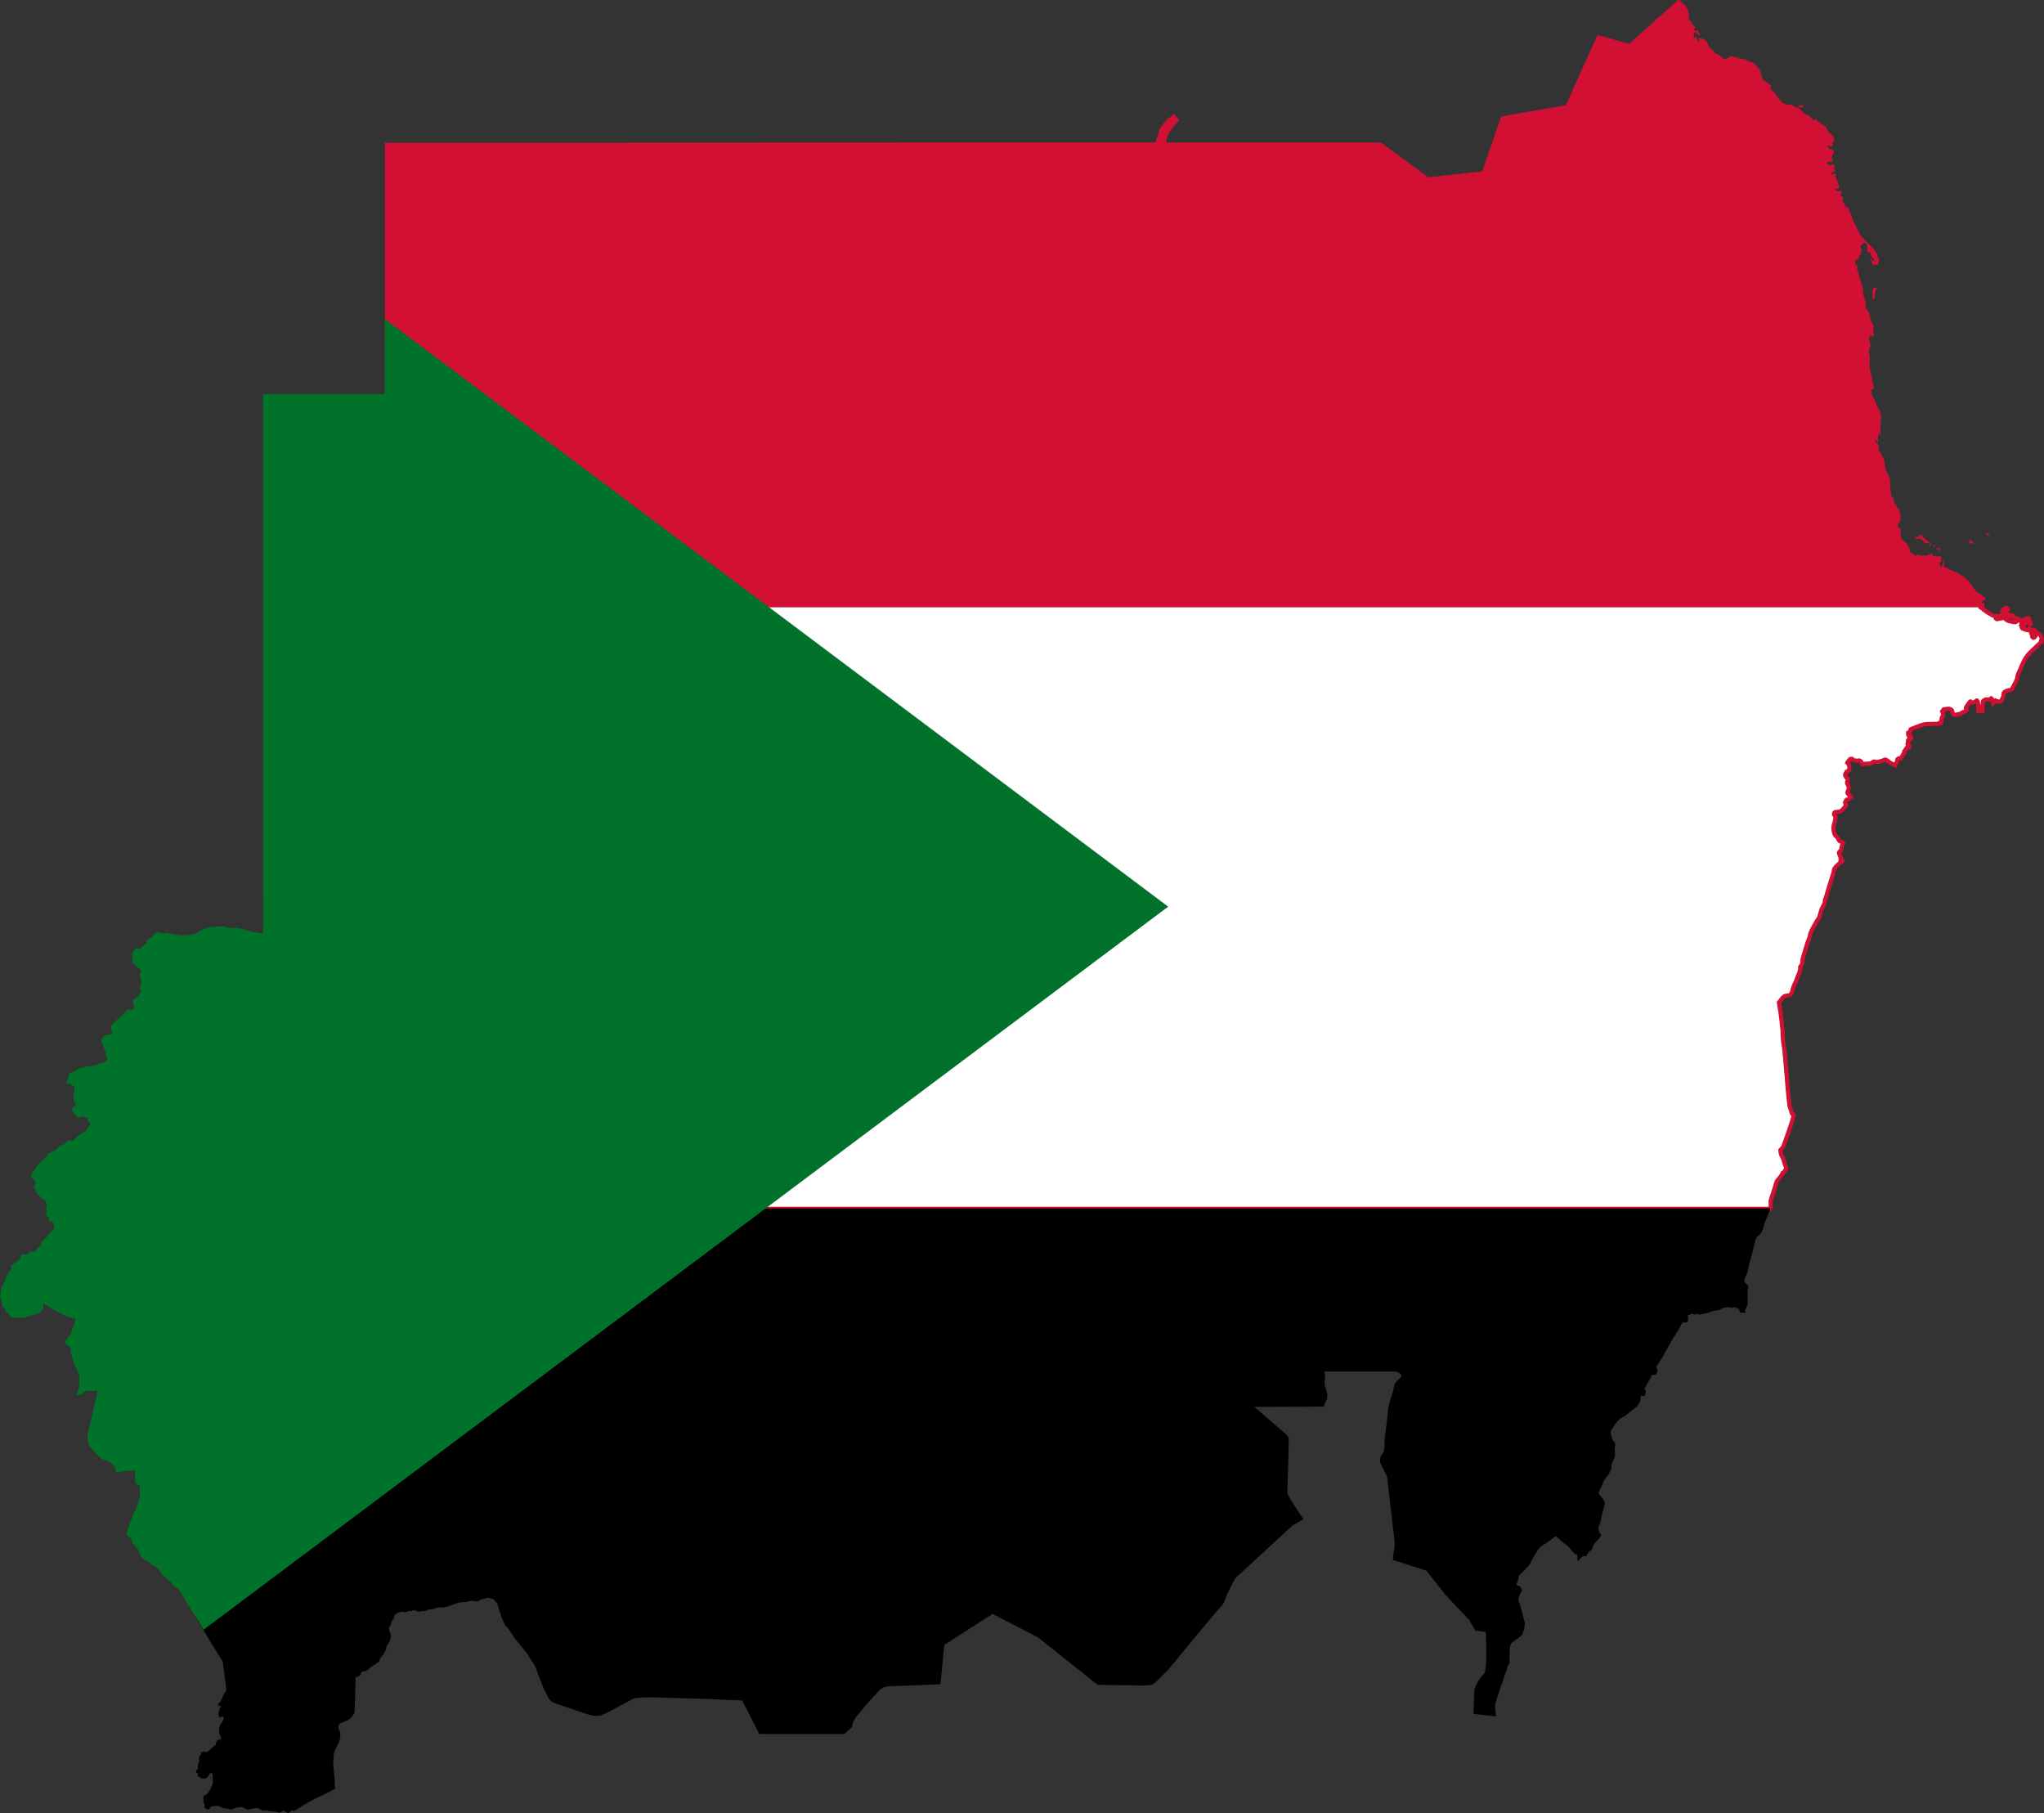
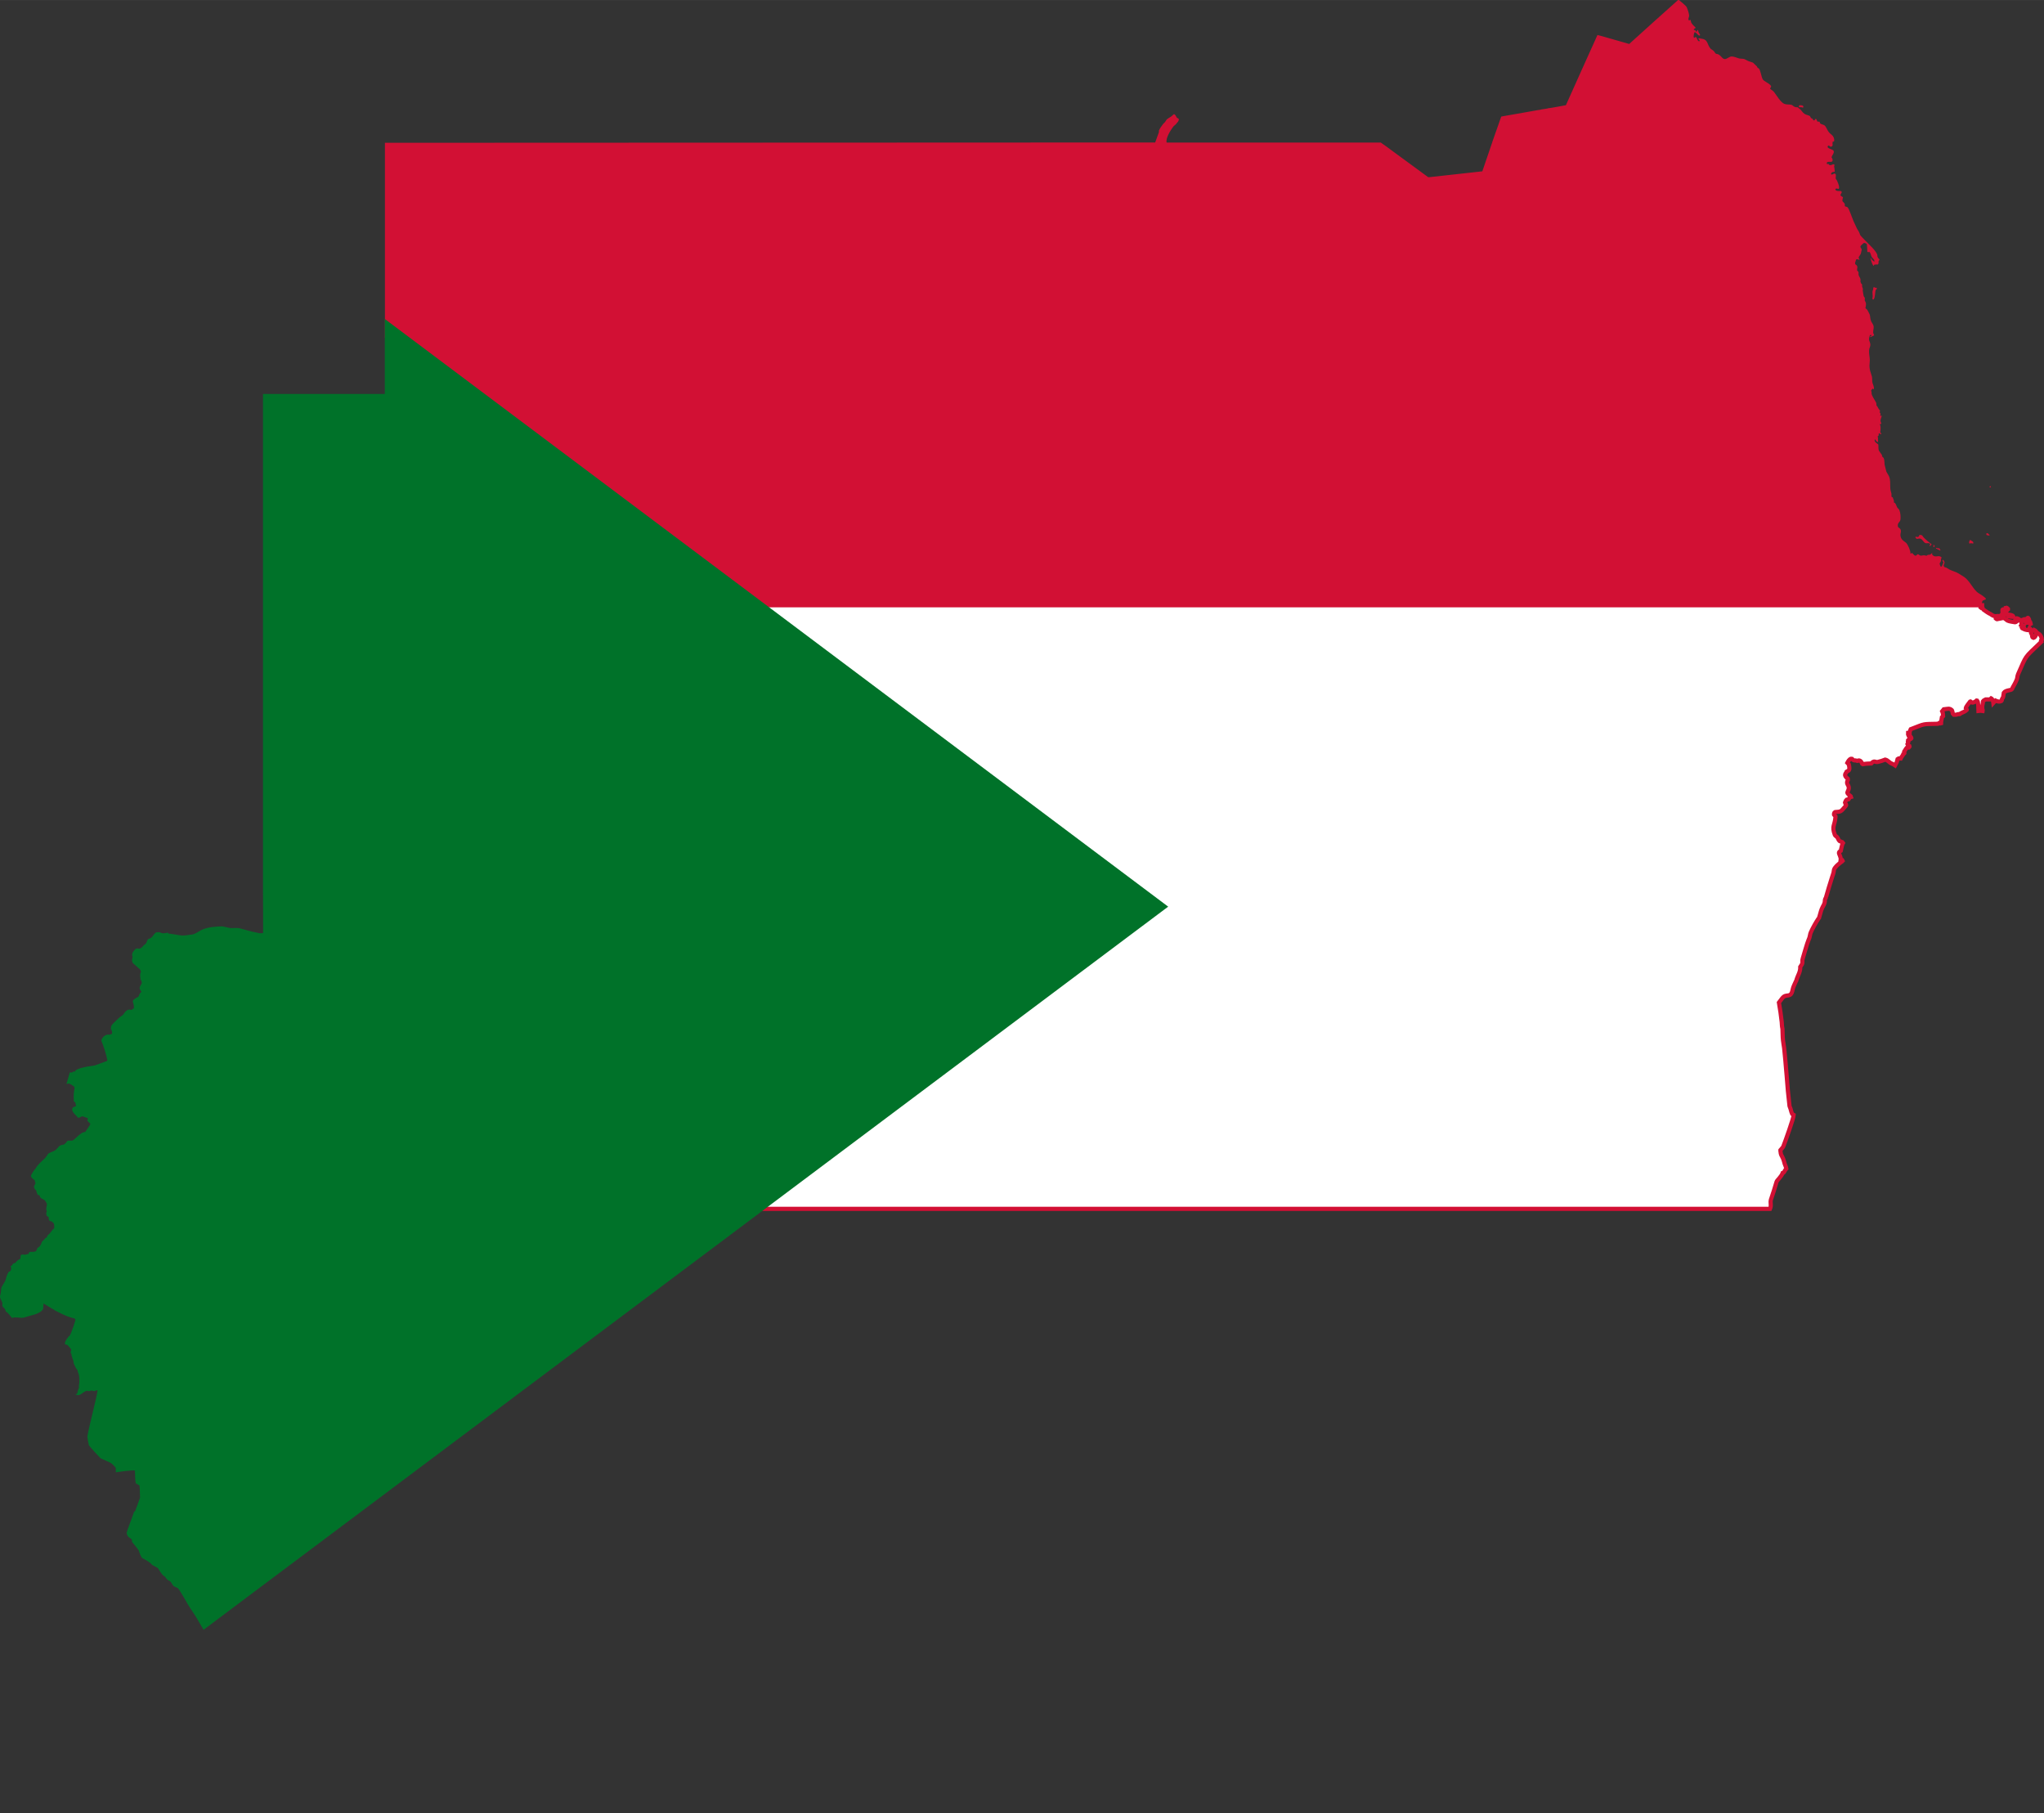
<svg xmlns="http://www.w3.org/2000/svg" xmlns:ns1="http://www.inkscape.org/namespaces/inkscape" xmlns:ns2="http://sodipodi.sourceforge.net/DTD/sodipodi-0.dtd" width="981.6" height="870.621" viewBox="0 0 19.632 17.412" id="svg2" version="1.1" ns1:version="0.91 r13725" ns2:docname="Flag-map_of_Sudan.svg">
  <rect x="0" y="0" width="19.632" height="17.412" fill="#333333" stroke="none" />
  <defs id="defs14" />
  <path style="fill:#ffffff;stroke:#d21034;stroke-width:0.04;stroke-miterlimit:4;stroke-dasharray:none;stroke-opacity:1" clip-path="none" d="m 6.386,5.804 0,5.804 10.614,0 c 0.004,-0.01 0.007,-0.018 0.007,-0.022 0.003,-0.017 -0.004,-0.048 0.001,-0.063 0.021,-0.059 0.038,-0.118 0.056,-0.177 0.004,-0.012 0.047,-0.049 0.058,-0.083 l 0.009,-0.003 c 0.012,-0.014 0.011,-0.022 0.026,-0.038 -0.003,-0.019 -0.011,-0.031 -0.016,-0.047 -0.004,-0.015 -0.008,-0.032 -0.014,-0.047 -0.019,-0.045 -0.021,-0.026 -0.027,-0.079 0,-0.001 0.001,-0.005 0.001,-0.006 0.006,-0.007 0.024,-0.026 0.027,-0.034 0.019,-0.048 0.099,-0.272 0.1,-0.303 l -0.015,-0.009 c -0.01,-0.021 -0.012,-0.045 -0.022,-0.067 -0.001,-0.003 -0.003,-0.005 -0.003,-0.006 -0.012,-0.099 -0.021,-0.199 -0.028,-0.298 l -0.004,-0.045 c -0.006,-0.073 -0.012,-0.145 -0.02,-0.217 -0.003,-0.026 -0.009,-0.051 -0.011,-0.075 -0.004,-0.036 -0.003,-0.073 -0.005,-0.11 l -0.001,-0.005 c -0.005,-0.02 -0.004,-0.039 -0.006,-0.059 -0.007,-0.064 -0.016,-0.125 -0.027,-0.188 l 0.032,-0.042 c 0.04,-0.052 0.083,0.009 0.1,-0.084 0.004,-0.024 0.022,-0.056 0.031,-0.078 l 0.003,-0.005 c 0.014,-0.053 0.041,-0.082 0.039,-0.134 0.006,-0.01 0.016,-0.022 0.019,-0.032 0.003,-0.009 -1.6e-4,-0.022 0.001,-0.031 0.001,-0.01 0.006,-0.025 0.009,-0.035 0.011,-0.041 0.025,-0.082 0.037,-0.123 0.006,-0.021 0.015,-0.039 0.022,-0.059 0.005,-0.015 0.006,-0.034 0.012,-0.048 0.02,-0.046 0.048,-0.095 0.075,-0.136 0.001,-0.002 0.004,-0.004 0.005,-0.005 0.009,-0.027 0.015,-0.058 0.025,-0.084 0.011,-0.03 0.033,-0.052 0.031,-0.085 -0.001,-0.01 0.012,-0.025 0.011,-0.033 0,-0.001 0.002,-0.002 0.002,-0.003 0.016,-0.057 0.033,-0.114 0.051,-0.17 l 0.019,-0.059 c 0.003,-0.01 0.002,-0.02 0.005,-0.03 0.007,-0.026 0.057,-0.066 0.077,-0.079 0.001,-0.001 0.004,-0.005 0.005,-0.006 l -0.003,-0.006 -0.015,-0.001 c 0.005,-0.033 -0.02,-0.057 -0.016,-0.074 0.001,-0.006 0.012,-0.012 0.017,-0.015 0.003,-0.012 0.014,-0.068 0.02,-0.076 l -0.005,-0.007 -0.027,-0.011 c -0.01,-0.009 -0.012,-0.021 -0.019,-0.032 -0.006,-0.012 -0.021,-0.014 -0.027,-0.03 -0.03,-0.083 -10e-5,-0.085 0.007,-0.166 0.001,-0.002 0,-0.005 0,-0.008 l -0.014,-0.017 c -0.001,-0.006 0.002,-0.022 0.009,-0.025 0.03,-0.002 0.043,-0.003 0.055,-0.009 0.012,-0.006 0.022,-0.02 0.046,-0.047 0.004,-0.005 0.009,-0.01 0.006,-0.017 -0.003,-0.002 -0.011,-0.013 -0.011,-0.016 0.003,-0.007 0.009,-0.025 0.016,-0.03 l 0.017,-0.003 c 0.004,-0.007 0.015,-0.022 0.024,-0.024 l -0.002,-0.006 c -0.009,-0.007 -0.031,-0.024 -0.032,-0.035 0.004,-0.015 0.014,-0.028 0.014,-0.043 0,-0.037 -0.03,-0.036 -0.009,-0.079 l -0.001,-0.011 c -0.047,-0.038 -0.016,-0.05 -0.011,-0.068 l 0.021,-0.012 c 0.011,-0.014 0.003,-0.044 0,-0.058 l -0.014,-0.015 c 0.007,-0.014 0.02,-0.036 0.035,-0.039 l 0.01,0.001 c 0.014,0.015 0.016,0.015 0.035,0.015 0.012,0 0.014,0.011 0.029,0 0.017,-0.001 0.029,0.016 0.034,0.032 l 0.006,0.004 c 0.027,-0.005 0.053,-0.006 0.081,-0.007 0.03,-0.035 0.036,-0.008 0.065,-0.015 0.025,-0.006 0.046,-0.013 0.069,-0.022 0.027,0.006 0.037,0.028 0.062,0.038 0.012,0.005 0.025,0.011 0.036,0.019 0.003,-0.004 0.023,-0.061 0.023,-0.063 l 0.008,-0.005 0.019,0.001 c 0.007,-0.017 0.02,-0.026 0.026,-0.044 l 0.009,-0.006 0.001,-0.002 -0.002,-0.014 c 0.01,-0.014 0.014,-0.026 0.025,-0.038 l 0.019,-0.002 0.007,-0.009 -0.001,-0.005 -0.011,-0.005 -0.007,-0.014 0.005,-0.009 -0.001,-0.014 0.004,-0.004 -0.002,-0.01 0.005,-0.006 c 0.007,-0.002 0.022,-0.005 0.026,-0.011 0.001,-0.005 -0.003,-0.014 -0.006,-0.017 l -0.021,-0.009 c -0.004,-0.007 -0.007,-0.02 -0.006,-0.027 l 0.016,0 c 0,-0.015 0.005,-0.022 0.011,-0.036 0.074,-0.028 0.1,-0.041 0.129,-0.046 0.027,-0.005 0.056,-0.004 0.132,-0.006 l 0.011,-0.007 c 0.004,0.002 0.014,0.006 0.019,0.004 0,-0.021 0.007,-0.04 0.009,-0.06 l 0.011,-0.01 c 0,-0.015 -0.002,-0.033 -0.009,-0.047 l 0.015,-0.019 c 0.009,-0.001 0.054,-0.008 0.058,-0.005 0.028,0.015 0.022,0.015 0.029,0.046 l 0.01,0.011 c 0.014,0 0.022,0.001 0.034,-0.003 l 0.003,-0.002 c 0.004,-0.001 0.016,-0.001 0.019,-0.001 l 0.007,-0.005 c 0.017,-0.011 0.027,-0.012 0.039,-0.019 0.006,-0.002 0.014,-0.01 0.02,-0.015 0.001,0 0.003,-0.001 0.003,-0.002 l -0.01,-0.017 c 0.003,-0.015 0.032,-0.05 0.041,-0.062 l 0.004,-0.001 0.014,0.01 c 0.012,0.004 0.036,-0.01 0.045,-0.019 l 0.006,0.001 c 0.012,0.014 0.01,0.081 0.011,0.098 0.014,-0.002 0.028,-0.001 0.042,0.001 0.001,-0.004 -0.005,-0.021 -0.005,-0.026 -0.003,-0.032 0.007,-0.038 0.007,-0.068 0.003,-0.005 0.02,-0.015 0.025,-0.017 l 0.042,0 0.012,-0.011 c 0.011,0.005 0.02,0.035 0.021,0.044 l 0.02,-0.022 c 0.019,0.009 0.036,0.014 0.056,0.005 0.006,-0.005 0.006,-0.013 0.007,-0.021 0.001,-0.002 0.01,-0.013 0.011,-0.02 l 0.006,-0.039 c 0.019,-0.027 0.069,-0.021 0.079,-0.035 0.005,-0.016 0.016,-0.031 0.024,-0.047 0.007,-0.014 0.017,-0.031 0.022,-0.046 0.006,-0.016 0.003,-0.026 0.012,-0.05 0.042,-0.095 0.056,-0.132 0.078,-0.164 0.024,-0.035 0.057,-0.062 0.145,-0.147 -0.005,-0.009 -0.006,-0.016 0.006,-0.024 -0.001,-0.012 -0.013,-0.041 -0.023,-0.048 -0.007,-0.006 -0.017,-0.01 -0.025,-0.017 -0.009,-0.009 -0.012,-0.019 -0.025,-0.025 l -0.002,0.003 c 0.004,0.006 0.01,0.007 0.014,0.012 0.014,0.016 0.001,0.055 -0.019,0.061 -0.004,-0.001 -0.009,-0.004 -0.011,-0.006 -0.004,-0.006 -0.003,-0.019 -0.005,-0.026 -0.003,-0.007 -0.01,-0.013 -0.01,-0.022 0.001,-0.004 0.004,-0.008 0.008,-0.01 0,-0.009 -0.014,-0.026 -0.021,-0.029 l -0.002,0.005 0.002,0.005 -0.002,0.005 c -0.01,0.009 -0.029,1.6e-4 -0.041,-0.002 -0.009,-0.004 -0.018,-0.007 -0.027,-0.012 l -0.003,-0.006 0.004,-0.005 c 0.005,0 0.01,-0.001 0.014,-0.002 l -0.001,-0.006 c -0.005,-0.009 -0.015,-0.007 -0.024,-0.011 0.011,-0.028 -0.011,-0.058 -0.041,-0.066 -0.005,0.002 -0.011,0.005 -0.014,0.011 0.005,0.001 0.009,0.003 0.012,0.005 l 0.004,0.005 0,0.007 c -0.006,0.005 -0.014,0.01 -0.022,0.01 -0.006,0 -0.063,-0.011 -0.067,-0.014 -0.014,-0.007 -0.025,-0.022 -0.041,-0.027 -0.004,-0.001 -0.056,0.011 -0.064,0.012 -0.004,-0.001 -0.008,-0.004 -0.01,-0.006 l 0.002,-0.006 c 0.011,-0.007 0.033,0.001 0.05,-0.005 0.017,-0.006 0.047,-0.031 0.029,-0.052 0,-0.004 0.003,-0.01 0.005,-0.012 0.009,-0.001 0.025,-0.004 0.03,-0.011 l 0,-0.006 c -0.005,-0.004 -0.007,-0.01 -0.012,-0.012 l -0.005,0.001 c 0.001,0.004 -2.3e-4,0.01 -0.003,0.012 -0.009,0.002 -0.028,-0.001 -0.033,0.006 -0.003,0.014 0.005,0.024 -0.001,0.036 -0.012,0.026 -0.025,0.026 -0.048,0.024 -0.005,0 -0.009,0.002 -0.014,0.002 -0.022,0.001 -0.035,-0.009 -0.051,-0.02 -0.007,-0.001 -0.062,-0.037 -0.068,-0.043 -0.005,-0.005 -0.009,-0.015 -0.011,-0.021 l -0.007,0 -0.005,0.003 -0.004,-0.003 c 0.003,-0.009 0.007,-0.015 0.014,-0.021 3e-6,-10e-5 -3e-6,-1.6e-4 0,-2.74e-4 l -12.649,0 z m 12.906,0.099 -0.006,0.002 -0.001,0.006 c 0.006,0.014 0.035,0.009 0.047,0.011 l 0.005,-0.004 c -0.004,-0.009 -0.033,-0.017 -0.042,-0.015 l -4e-5,4e-5 -0.003,-0.001 z m 0.184,0.03 c -0.006,0.002 -0.01,0.01 -0.011,0.015 -0.006,-0.001 -0.025,-0.004 -0.031,-0.001 l 0.003,0.006 c 0.021,0.012 0.012,0.007 0.021,0.028 0.005,-0.004 0.015,-0.002 0.021,-0.001 0.003,-0.001 0.006,-0.004 0.009,-0.007 l 0.005,0.004 c 0.001,0.005 0.002,0.012 0.007,0.016 l 0.005,-0.003 c -0.001,-0.007 -0.006,-0.022 -0.014,-0.026 -0.005,-0.007 0.001,-0.015 -0.007,-0.026 l -1.6e-4,-4e-5 -0.007,-0.005 z" id="rect6" ns1:connector-curvature="0" />
  <path style="fill:#d21034" clip-path="none" d="m 16.117,-6.1035161e-7 -4.3e-4,3.906259961e-5 c 4e-5,3.89546e-5 1.4e-4,1.17090802e-4 2e-4,1.56250002e-4 8e-5,-6.7573e-5 1.6e-4,-1.27740202e-4 2.34e-4,-1.9531260161e-4 z M 16.117,1.9470225e-4 C 15.96,0.14 15.804,0.281 15.648,0.422 L 15.417,0.356 c -0.025,-0.007 -0.05,-0.015 -0.074,-0.02 -0.102,0.224 -0.202,0.45 -0.303,0.674 -0.01,0.002 -0.157,0.03 -0.169,0.029 -0.003,0.004 -0.055,0.009 -0.067,0.012 -0.01,0.004 -0.022,0.004 -0.033,0.006 -0.036,0.006 -0.072,0.012 -0.107,0.019 -0.082,0.014 -0.163,0.028 -0.245,0.043 -0.03,0.083 -0.059,0.167 -0.088,0.25 l 0.004,0 -7.82e-4,0.001 -0.003,0 c -0.032,0.092 -0.063,0.184 -0.094,0.275 -0.17,0.019 -0.338,0.037 -0.508,0.056 -0.005,0 -0.011,9.164e-4 -0.015,-0.002 -0.111,-0.082 -0.222,-0.162 -0.333,-0.244 -0.04,-0.03 -0.078,-0.058 -0.119,-0.086 l -2.057,0 c -0.011,-0.042 0.037,-0.117 0.062,-0.151 0.007,-0.01 0.018,-0.016 0.027,-0.025 0.001,-0.001 0.002,-0.003 0.003,-0.004 0.005,-0.009 0.014,-0.015 0.019,-0.024 0.003,-0.004 0.004,-0.01 0.006,-0.014 0.005,-0.011 -0.012,-0.017 -0.019,-0.021 -0.006,-0.011 -0.014,-0.029 -0.026,-0.034 0,0 -0.005,0.001 -0.006,0.003 -0.007,0.007 -0.016,0.014 -0.023,0.02 -0.012,0.009 -0.04,0.021 -0.047,0.035 -0.014,0.025 -0.017,0.021 -0.031,0.038 -0.016,0.021 -0.028,0.037 -0.039,0.061 -0.001,0.004 9.44e-4,0.016 -0.002,0.021 -0.012,0.031 -0.023,0.062 -0.034,0.094 l -0.003,0 -7.395,0.003 0,1.872 3.233,2.559 12.106,0 c 0.001,-0.047 0.01,-0.031 0.039,-0.049 -0.001,-0.015 -0.057,-0.048 -0.071,-0.057 -0.053,-0.033 -0.082,-0.118 -0.141,-0.157 -0.014,-0.009 -0.056,-0.036 -0.068,-0.041 -0.047,-0.021 -0.053,-0.016 -0.101,-0.047 -0.006,-0.004 -0.014,-0.002 -0.019,-0.007 -0.003,-0.004 -0.004,-0.006 -0.006,-0.01 -0.004,-0.02 0.021,-0.026 -0.004,-0.056 l -0.007,-0.002 -0.001,0.009 c 0.001,0.006 0.007,0.008 0.009,0.015 -0.004,0.014 -0.012,0.025 -0.015,0.037 -0.003,0.002 -0.006,0.005 -0.01,0.005 -0.005,-0.005 -0.01,-0.022 -0.012,-0.029 0.003,-0.011 0.013,-0.02 0.014,-0.029 0.001,-0.009 -0.004,-0.02 0.005,-0.026 l 0,-0.005 c -0.028,-0.032 -0.06,0.012 -0.091,-0.029 0.001,-0.004 0.002,-0.01 0.001,-0.014 -0.003,0 -0.014,0.013 -0.021,0.016 -0.006,0.002 -0.013,2.84e-4 -0.021,0.002 -0.004,0.001 -0.006,0.005 -0.009,0.007 -0.007,0.004 -0.016,-0.003 -0.025,-0.003 -0.012,-0.001 -0.025,0.005 -0.036,0.003 -0.009,-0.001 -0.013,-0.009 -0.021,-0.012 -0.003,-0.001 -0.007,0 -0.01,0 -0.022,0.036 -0.043,-0.015 -0.055,-0.015 l -0.002,0.006 -0.005,0.003 -0.004,-0.004 c 0.003,-0.022 -0.025,-0.085 -0.041,-0.1 -0.019,-0.017 -0.042,-0.025 -0.052,-0.056 -0.014,-0.042 0.026,-0.063 -0.025,-0.095 -0.014,-0.041 0.018,-0.045 0.022,-0.072 0.004,-0.024 -1.4e-4,-0.068 -0.01,-0.091 -0.004,-0.01 -0.012,-0.015 -0.019,-0.023 -0.01,-0.016 -0.011,-0.033 -0.025,-0.048 l -0.007,-0.001 c -0.004,-0.005 -0.001,-0.009 -0.001,-0.014 -0.001,-0.012 -0.009,-0.023 -0.011,-0.036 -0.003,-0.002 -0.007,-0.005 -0.011,-0.005 -0.004,-0.006 -0.001,-0.021 -0.002,-0.03 -0.003,-0.016 -0.01,-0.033 -0.011,-0.05 -0.003,-0.03 0.001,-0.063 -0.005,-0.093 -0.007,-0.036 -0.022,-0.046 -0.033,-0.07 l -0.017,-0.067 c 0,-0.015 -0.003,-0.056 -0.01,-0.067 -0.009,-0.002 -0.016,-0.015 -0.015,-0.025 -0.031,-0.05 -0.035,-0.03 -0.035,-0.1 -0.004,-0.01 -0.039,-0.021 -0.036,-0.047 l 0.004,-0.003 0.006,0.003 0.001,0.006 c 0.006,0.006 0.01,0.011 0.017,0.016 l 0.005,-0.004 c 0.003,-0.007 -0.003,-0.023 0,-0.039 -0.003,-0.002 -0.004,-0.007 -0.004,-0.011 0.003,-0.004 0.005,-0.006 0.009,-0.009 0.004,-0.007 -0.001,-0.014 0.002,-0.02 l 0.006,-0.001 0.01,0.007 0.007,0 0.002,-0.006 c -0.001,-0.002 -0.006,-0.006 -0.01,-0.006 -0.004,-0.006 0.011,-0.051 -0.005,-0.083 0.003,-0.001 0.006,-0.002 0.01,-0.001 l 0.004,-0.005 c 0,-0.01 -0.009,-0.015 -0.007,-0.032 0.001,-0.019 0.013,-0.029 0.009,-0.048 -0.004,0.002 -0.006,0.005 -0.009,0.009 l -0.004,-0.005 c 0.005,-0.01 0.004,-0.015 0.002,-0.024 -0.003,-0.002 -0.005,-0.005 -0.006,-0.007 -0.001,-0.007 0.005,-0.014 0.002,-0.02 -0.015,-0.012 -0.02,-0.034 -0.033,-0.047 -0.001,-0.01 -1.2e-4,-0.019 -0.004,-0.028 -0.009,-0.02 -0.053,-0.079 -0.042,-0.098 -0.004,-0.006 -0.004,-0.014 -0.005,-0.02 0.005,-0.006 0.01,-0.011 0.017,-0.016 0.003,0.001 0.006,0.005 0.007,0.009 l 0.003,-0.005 c 0,-0.024 -0.007,-0.036 -0.014,-0.057 -0.006,-0.02 -0.001,-0.043 -0.006,-0.063 -0.007,-0.027 -0.019,-0.052 -0.022,-0.081 -0.004,-0.025 0.002,-0.052 0.002,-0.077 -0.001,-0.031 -0.009,-0.061 -0.007,-0.093 0,-0.021 0.014,-0.036 0.012,-0.057 -0.003,-0.031 -0.02,-0.037 -0.009,-0.072 0.001,-0.006 0.003,-0.012 0.006,-0.017 l 0.005,-0.002 0.007,0.001 0.004,0.003 c -0.003,0.005 -0.01,0.008 -0.015,0.01 l 0,0.006 0.006,0 c 0.01,-0.006 0.022,-0.01 0.032,-0.016 0.001,-0.007 -0.009,-0.017 -0.009,-0.028 0,-0.019 0.006,-0.037 0.005,-0.056 -0.001,-0.017 -0.017,-0.035 -0.024,-0.05 -0.012,-0.03 -0.008,-0.052 -0.015,-0.068 -0.004,-0.009 -0.02,-0.041 -0.026,-0.047 -0.005,-0.005 -0.01,-0.007 -0.014,-0.012 0.003,-0.014 0.006,-0.031 0.005,-0.044 -0.001,-0.012 -0.007,-0.019 -0.011,-0.029 -0.004,-0.01 0.004,-0.02 -0.001,-0.028 -0.003,-0.005 -0.008,-0.009 -0.01,-0.015 -0.001,-0.001 -0.009,-0.053 -0.009,-0.053 0,-0.005 0.002,-0.01 0.001,-0.015 0,-0.009 -0.006,-0.016 -0.007,-0.025 -0.001,-0.005 0.001,-0.01 0,-0.015 -0.001,-0.006 -0.006,-0.012 -0.011,-0.015 0.001,-0.006 -0.003,-0.007 -0.004,-0.011 -0.003,-0.007 0.001,-0.02 -0.001,-0.029 -0.003,-0.014 -0.014,-0.025 -0.017,-0.038 -0.003,-0.009 1.6e-4,-0.02 -0.002,-0.029 -0.001,-0.005 -0.009,-0.011 -0.012,-0.014 -0.004,-0.006 0.002,-0.027 0.001,-0.037 -0.004,-0.028 -0.034,-0.012 -0.016,-0.056 0.001,-0.005 0.002,-0.012 0.007,-0.016 0.006,-0.002 0.022,9.38e-4 0.027,0.005 l 0.004,-0.002 c -0.003,-0.005 -0.01,-0.015 -0.009,-0.021 0.003,-0.015 0.021,-0.024 0.024,-0.052 0.003,-0.028 0.014,-0.013 -0.007,-0.047 l 0,-0.008 c 0.007,-0.014 0.021,-0.02 0.03,-0.031 0.009,-0.005 0.024,0.004 0.031,0.009 0.003,0.014 0.005,0.073 0.005,0.074 0.006,0.007 0.015,0.002 0.023,0.003 0.007,0.011 0.011,0.027 0.016,0.04 0.005,0.014 0.017,0.021 0.025,0.033 0.004,0.005 0.005,0.014 0.004,0.02 -0.011,-0.005 -0.029,-0.023 -0.034,-0.034 l -0.004,0.001 c 0.003,0.015 0.017,0.056 0.026,0.069 l 0.006,0.003 c 0,-0.005 0.002,-0.01 0.009,-0.012 l 0.007,0.001 c 0.006,-0.004 0.014,-0.001 0.02,-0.001 0.016,-0.007 0.006,-0.026 0.011,-0.037 l 0.005,-0.003 0.003,-0.007 c -0.004,-0.009 -0.012,-0.011 -0.017,-0.022 -0.005,-0.011 -0.002,-0.022 -0.007,-0.032 -0.012,-0.026 -0.042,-0.058 -0.062,-0.078 -0.012,-0.012 -0.095,-0.095 -0.099,-0.103 -0.004,-0.007 -0.005,-0.016 -0.009,-0.024 -0.006,-0.015 -0.017,-0.027 -0.024,-0.042 -0.01,-0.022 -0.021,-0.044 -0.031,-0.067 -0.011,-0.024 -0.043,-0.121 -0.058,-0.135 -0.007,-0.007 -0.019,-0.004 -0.025,-0.01 -0.003,-0.006 2e-4,-0.015 -0.002,-0.021 -0.004,-0.012 -0.016,-0.019 -0.022,-0.028 -0.003,-0.009 0.004,-0.026 0.005,-0.037 -0.007,-0.007 -0.017,-0.009 -0.025,-0.019 0.003,-0.012 0.011,-0.02 0.014,-0.031 -0.003,-0.004 -0.005,-0.007 -0.007,-0.01 -0.014,-0.001 -0.05,0.004 -0.055,-0.014 l 0.002,-0.006 0.005,-0.004 c 0.007,-0.001 0.015,0.003 0.022,0.004 l 0.005,-0.003 c 0.01,-0.012 -0.016,-0.082 -0.03,-0.094 -0.005,-0.014 0.011,-0.046 -0.011,-0.051 -0.011,0 -0.02,0.012 -0.031,0.01 l -0.004,-0.005 c 0.005,-0.02 0.019,-0.02 0.036,-0.022 0.001,-0.004 -0.005,-0.052 -0.006,-0.055 0.003,-0.002 0.004,-0.009 0.003,-0.012 l -0.004,-0.003 -0.006,-0.002 c -0.019,0.005 -0.024,0.014 -0.043,0.005 l -0.001,-0.006 -0.004,-0.002 c -0.004,0.001 -0.01,0.001 -0.014,0 l -0.002,-0.005 c 0,-0.004 0.002,-0.01 0.005,-0.012 0.009,-0.004 0.027,-0.005 0.037,-0.002 0.004,-0.002 0.007,-0.005 0.011,-0.006 0.007,-0.009 0.003,-0.029 -0.006,-0.036 -0.001,-0.02 0.027,-0.04 0.02,-0.063 -0.006,-0.017 -0.051,-0.02 -0.058,-0.037 l 0,-0.008 0.004,-0.006 0.006,-0.001 c 0.006,0.001 0.011,0.006 0.016,0.01 0.01,0.004 0.016,-0.004 0.021,-0.011 0,-0.007 0.002,-0.018 -0.002,-0.022 l 0.004,-0.009 -0.006,0 c 0.006,-0.006 0.014,-0.005 0.02,-0.012 0,-0.011 -1.2e-4,-0.022 -0.005,-0.033 -0.01,-0.025 -0.027,-0.03 -0.043,-0.048 -0.01,-0.011 -0.021,-0.032 -0.028,-0.046 -0.004,-0.006 -0.01,-0.018 -0.017,-0.023 -0.012,-0.009 -0.031,-0.009 -0.043,-0.02 -0.001,-0.005 -0.002,-0.012 -0.007,-0.016 l -0.016,0 -0.005,-0.004 c -0.001,-0.009 -0.006,-0.015 -0.01,-0.022 l -0.006,0 c -0.004,0.002 -0.007,0.007 -0.007,0.011 l -0.005,0.003 -0.007,-0.001 c -0.004,-0.004 -0.008,-0.01 -0.01,-0.015 -0.004,-0.002 -0.007,-0.004 -0.012,-0.005 -0.006,-0.005 -0.007,-0.014 -0.012,-0.02 -0.007,-0.007 -0.037,-0.012 -0.051,-0.021 -0.021,-0.014 -0.029,-0.032 -0.041,-0.043 -0.009,-0.007 -0.016,-0.011 -0.024,-0.02 -0.009,-0.004 -0.016,0.001 -0.031,-0.005 -0.011,-0.005 -0.021,-0.017 -0.032,-0.02 -0.021,-0.005 -0.044,-3.042e-4 -0.065,-0.008 -0.036,-0.012 -0.078,-0.085 -0.102,-0.116 -0.007,-0.01 -0.036,-0.026 -0.037,-0.031 0.001,-0.009 0.01,-0.011 0.01,-0.024 -0.017,-0.03 -0.067,-0.043 -0.081,-0.066 -0.012,-0.021 -0.021,-0.085 -0.035,-0.101 -0.004,-0.005 -0.011,-0.007 -0.015,-0.011 -0.003,-0.002 -0.003,-0.007 -0.005,-0.011 0,-0.001 -0.038,-0.036 -0.039,-0.037 -0.017,-0.007 -0.036,-0.01 -0.053,-0.019 -0.01,-0.005 -0.019,-0.011 -0.03,-0.015 -0.016,-0.005 -0.033,-0.002 -0.05,-0.006 -0.021,-0.006 -0.049,-0.019 -0.072,-0.019 -0.022,0 -0.043,0.026 -0.066,0.025 -0.03,-0.002 -0.038,-0.048 -0.081,-0.05 -0.009,-0.002 -0.016,-0.017 -0.022,-0.025 -0.011,-0.012 -0.029,-0.02 -0.034,-0.026 -0.036,-0.045 -0.02,-0.088 -0.093,-0.096 -0.007,-0.001 -0.014,-0.004 -0.021,-0.002 l -0.002,0.005 c 0.005,0.007 0.011,0.01 0.014,0.02 l -0.005,0.003 -0.007,-0.001 c -0.009,-0.005 -0.016,-0.027 -0.021,-0.037 -0.003,-0.002 -0.009,-0.002 -0.011,-0.002 -0.003,0.002 -0.006,0.005 -0.01,0.007 -0.001,-0.001 -0.002,-0.004 -0.005,-0.006 -0.001,-0.01 0.002,-0.041 0.01,-0.048 0.014,0 0.027,0.026 0.042,0.032 l 0.007,0 0.003,-0.006 c -0.006,-0.014 -0.02,-0.028 -0.019,-0.046 l -0.006,0 -0.004,0.005 -0.001,0.007 -0.005,0.004 c -0.006,-0.002 -0.007,-0.009 -0.011,-0.014 -0.004,-0.002 -0.009,-0.003 -0.014,-0.003 l -0.001,-0.006 c 0.003,-0.005 0.009,-0.01 0.015,-0.011 l 0.003,-0.005 c -0.001,-0.004 -0.032,-0.029 -0.042,-0.048 -0.003,-0.006 -0.005,-0.026 -0.009,-0.028 -0.004,0.001 -0.007,0.004 -0.01,0.006 l -0.007,-0.003 c -0.004,-0.014 0.002,-0.023 0.005,-0.036 0.004,-0.019 -0.015,-0.07 -0.023,-0.088 -0.004,-0.011 -0.054,-0.053 -0.077,-0.071 z M 17.285,1.01 l -0.005,0.004 -0.003,0.006 0.001,0.006 0.005,0.004 c 0.007,-9.224e-4 0.016,-0.002 0.023,3.516e-4 0.002,7.35e-4 0.005,0.002 0.007,0.003 l 0.006,-0.001 8e-5,0 c 0.009,-0.024 -0.021,-0.022 -0.035,-0.022 z m 0.716,1.746 c -0.011,0.002 -0.009,0.016 -0.01,0.024 -0.001,0.004 -0.004,0.009 -0.005,0.012 -0.004,0.017 0.001,0.035 0.001,0.052 0,0.009 -0.006,0.022 -0.001,0.03 l 0.006,0.002 0.005,-0.002 c 0.017,-0.031 0.01,-0.074 0.02,-0.092 l 0.009,-0.007 0.001,-0.006 c -0.003,-0.004 -0.006,-0.006 -0.01,-0.007 l -0.007,0.001 -4e-5,0 -0.009,-0.006 z m 1.117,1.912 -0.006,0.001 -0.003,0.006 0.004,0.006 0.006,-0.001 0.003,-0.007 -0.004,-0.005 z m -0.027,0.452 -0.01,0.001 -0.004,0.005 c 0.001,0.004 0.003,0.009 0.004,0.012 0.003,0.001 0.022,0.004 0.027,0.005 l 0,-0.007 c -0.005,-0.006 -0.012,-0.011 -0.017,-0.016 z m -0.651,0.015 -0.005,0.004 c -0.01,0.031 -0.026,0.011 -0.038,0.016 -0.001,0.007 0.005,0.014 0.011,0.019 0.007,0.002 0.024,-0.005 0.035,-0.002 0.022,0.005 0.029,0.032 0.048,0.042 0.014,0.007 0.042,-0.007 0.048,0.012 l -0.001,0.006 c -0.003,0.002 -0.006,0.007 -0.006,0.011 l 0.006,0 c 0.005,-0.004 0.009,-0.009 0.012,-0.012 l 0.001,-0.006 c -0.001,-0.001 -0.072,-0.052 -0.09,-0.085 -0.006,-0.001 -0.014,-0.002 -0.021,-0.004 z m 0.483,0.05 c -0.006,0.002 -0.01,0.017 -0.011,0.024 0.001,0.004 0.003,0.007 0.005,0.011 l 0.006,0 0.004,-0.005 c 0.007,0.001 0.016,0.004 0.024,0.004 l 0.003,-0.005 -4e-5,-4e-5 c -0.004,-0.021 -0.017,-0.016 -0.024,-0.026 l -0.006,-0.003 z m -0.352,0.045 -0.003,0.002 0.004,0.004 c -0.001,0.005 -0.001,0.009 -0.003,0.014 l 0.005,0.004 0.005,-0.004 0.003,-0.006 c -0.002,-0.005 -0.006,-0.011 -0.011,-0.014 l -4e-5,0 z m 0.029,0.031 c -0.002,-1e-4 -0.004,2.02e-4 -0.006,0.001 l 0.001,0.005 c 0,0 0.036,0.017 0.041,0.02 l 0.001,-0.006 c -0.005,-0.006 -0.007,-0.015 -0.015,-0.019 l -0.003,0.005 c -0.006,-0.002 -0.013,-0.006 -0.019,-0.006 z" id="rect4" ns1:connector-curvature="0" />
-   <path style="fill:#000000" clip-path="none" d="m 7.06,11.608 -5.162,3.948 c 0.016,0.027 0.032,0.055 0.047,0.081 0.045,0.077 0.091,0.154 0.138,0.229 0.016,0.027 0.046,0.066 0.057,0.093 0.002,0.006 0.021,0.16 0.022,0.166 0,0.001 0.015,0.099 0.012,0.104 -0.006,0.017 -0.017,0.03 -0.026,0.045 -0.002,0.002 -0.005,0.003 -0.009,0.013 -0.001,0.003 -0.003,0.018 -0.004,0.021 -0.004,0.01 -0.015,0.016 -0.017,0.034 l -0.021,0.016 -0.005,0.02 0.029,0.002 0.003,0.005 c -0.014,0.011 -0.03,0.071 -0.025,0.082 l 0.011,0.029 c 0.006,-0.007 0.023,-0.02 0.033,-0.011 l 0.005,0.019 c -0.006,0.02 -0.012,0.04 -0.031,0.053 l -0.005,0.016 c -0.006,0.026 -0.011,0.054 -0.003,0.081 0.006,0.02 0.022,0.027 0.01,0.05 l -0.022,0.002 c -0.01,0.007 -0.019,0.02 -0.024,0.031 l -0.001,0.019 c -0.03,0.019 -0.05,0.043 -0.077,0.064 -0.017,0.014 -0.034,-0.006 -0.042,-0.002 l -0.005,0.007 -0.016,0.001 -0.002,0.027 -0.016,0.01 c -0.002,0.016 -0.006,0.027 -0.002,0.042 0.001,0.004 0.002,0.012 0.001,0.016 -0.002,0.006 -0.009,0.014 -0.011,0.021 -0.005,0.012 6e-5,0.025 -0.001,0.037 -0.001,0.009 -0.018,0.021 -0.02,0.034 l 0.003,0.008 0.015,0.007 c 0.002,0.005 0.001,0.02 0,0.025 l 0.002,0.004 c 0,0 0.024,0.011 0.028,0.014 0.024,0.016 0.02,0.006 0.05,0.007 0.016,-0.016 0.031,-0.036 0.044,-0.055 l 0.009,0.001 0.011,0.012 c 0.002,0.016 -0.001,0.027 -0.001,0.043 0,0.003 0.002,0.009 0.002,0.012 0.004,0.031 -0.006,0.054 -0.021,0.082 0,0.001 -0.005,0.014 -0.006,0.015 -0.006,0.01 -0.022,0.036 -0.032,0.042 -0.009,0.006 -0.019,0.006 -0.027,0.014 -0.012,0.02 -0.002,0.022 -0.002,0.039 0,0.007 -0.003,0.029 -0.003,0.03 l 0.012,0.011 0,0.038 c 0.01,0.006 0.031,0.014 0.043,0.014 0.005,-0.009 0.015,-0.025 0.024,-0.03 0.016,-0.003 0.057,-0.009 0.071,-0.002 0.033,0.016 0.043,0.021 0.081,0.024 0.01,0 0.035,0.01 0.038,0.009 l 0.052,-0.02 c 0.011,-0.005 0.03,0.005 0.041,-0.005 0.022,0.004 0.042,0.015 0.064,0.025 0.014,-0.001 0.027,-0.006 0.041,-0.009 0.025,-0.005 0.046,-0.01 0.07,-0.001 0.01,0.004 0.02,0.016 0.031,0.02 0.009,0.004 0.02,-0.002 0.029,-0.003 0.021,-0.001 0.038,0.01 0.058,0.009 0.021,0 0.054,0.007 0.074,0.014 0.01,-0.001 0.03,-0.014 0.038,-0.019 0.022,0.003 0.037,0.022 0.048,0.023 l 0.001,0 c 0.006,-0.003 0.022,-0.013 0.022,-0.02 0.006,-0.006 0.023,-0.012 0.032,0 0,0 0.173,-0.109 0.223,-0.128 0.05,-0.019 0.173,-0.087 0.173,-0.087 0,0 -0.006,-0.074 -0.006,-0.099 0,-0.025 -0.012,-0.099 -0.012,-0.13 0,-0.031 -1e-6,-0.099 0.012,-0.13 0.012,-0.031 0.043,-0.08 0.05,-0.111 0.006,-0.031 0.012,-0.062 -0.006,-0.093 -0.019,-0.031 0.006,-0.062 0.006,-0.062 0,0 0.068,-0.025 0.093,-0.043 0.025,-0.019 0.05,-0.062 0.05,-0.062 l 0.01,-0.337 -0.01,-0.004 0,-0.002 0.01,0.004 c 0.011,-0.003 0.022,-0.006 0.032,-0.012 0.02,-0.014 0.016,-0.026 0.027,-0.041 0.027,-0.009 0.04,-0.003 0.067,-0.028 0.021,-0.019 0.036,-0.03 0.062,-0.044 0.058,-0.035 0.031,-0.043 0.06,-0.073 0.052,-0.054 0.041,-0.098 0.058,-0.115 0.017,-0.02 0.021,-0.036 0.03,-0.061 0.015,-0.041 -0.032,-0.084 -0.011,-0.111 l 0.005,-0.007 c 0.014,-0.02 0.01,-0.041 0.025,-0.06 0.016,-0.02 0.014,-0.033 0.024,-0.052 0.001,-0.004 0.046,-0.025 0.059,-0.026 0.032,-0.001 0.04,0.013 0.077,-0.01 0.019,0.007 0.028,0.005 0.044,-0.007 0.007,0 0.017,0.005 0.025,0.009 0.031,0.014 0.03,0.006 0.055,-0.001 0.001,0 0.001,0.001 0.002,0.001 0.036,0.01 0.039,-0.014 0.07,-0.014 0.046,0 0.052,-0.021 0.102,-0.019 0.088,0.005 0.149,-0.056 0.228,-0.051 0.025,0.001 0.046,-0.01 0.069,-0.012 0.048,-0.004 0.044,0.021 0.095,-0.015 0.021,-0.005 0.044,-0.008 0.065,-0.016 0.012,0.001 0.057,0.012 0.064,0.025 0.009,0.014 0.017,0.022 0.025,0.028 0,0 0.05,0.185 0.087,0.222 0.037,0.037 0.068,0.099 0.099,0.136 0.031,0.037 0.105,0.13 0.105,0.13 l 0.074,0.118 c 0,0 0.062,0.173 0.093,0.235 0.031,0.062 0.043,0.099 0.093,0.118 0.05,0.019 0.242,0.081 0.291,0.099 0.05,0.019 0.111,0.031 0.155,0.019 0.043,-0.012 0.285,-0.149 0.316,-0.161 0.031,-0.012 0.118,-0.012 0.186,-0.012 0.068,0 0.359,0.012 0.409,0.012 0.049,0 0.431,0.018 0.445,0.018 l 0.01,0.019 0.155,0.303 0.817,0 0.074,-0.068 c 0,0 -4.4e-6,-0.043 0.037,-0.093 0.024,-0.032 0.102,-0.125 0.164,-0.192 l 0,-0.009 0.001,-0.001 0,0.008 c 0.037,-0.041 0.068,-0.072 0.077,-0.079 0.009,-0.006 0.018,-0.011 0.028,-0.015 0.019,-0.007 0.041,-0.01 0.065,-0.01 0.037,0 0.477,-0.019 0.477,-0.019 l 0.037,-0.378 0.464,-0.297 0.433,0.223 0.576,0.458 c 0,0 0.396,0.006 0.452,0.006 0.056,0 0.08,-0.006 0.111,-0.037 l 0.118,-0.118 c 0,0 0.471,-0.576 0.502,-0.601 0.031,-0.025 0.043,-0.08 0.056,-0.111 0.012,-0.031 0.081,-0.161 0.081,-0.161 l 0.551,-0.508 0.105,-0.062 c 0,0 -0.155,-0.223 -0.155,-0.254 0,-0.031 0.019,-0.502 0.012,-0.526 -0.006,-0.025 -0.056,-0.062 -0.056,-0.062 l -0.272,-0.235 0.669,-0.003 c 0,-0.016 0.017,-0.057 0.03,-0.075 0.001,-0.053 0.005,-0.045 -0.014,-0.099 -0.027,-0.078 0.006,-0.098 -0.012,-0.162 l 0.021,-0.001 0.656,0 c 0.025,0 0.093,0.032 0.043,0.069 -0.05,0.037 -0.05,0.068 -0.056,0.099 -0.006,0.031 -0.056,0.167 -0.056,0.223 0,0.056 -0.031,0.241 -0.031,0.272 0,0.031 0.006,0.105 -0.025,0.136 -0.031,0.031 -0.012,0.087 -0.012,0.087 l 0.062,0.124 0.074,0.644 c 0,0 -0.006,0.062 -0.012,0.093 -0.006,0.031 -0.006,0.062 -0.006,0.062 l 0.322,0.105 0.186,0.235 0.223,0.235 0.062,0.105 0.099,0.012 c 0,0 0.019,0.372 -0.019,0.403 -0.037,0.031 -0.093,0.13 -0.093,0.167 0,0.037 -0.006,0.217 -0.006,0.217 l 0.216,0.024 c -0.005,-0.045 -0.012,-0.108 -0.007,-0.127 0.011,-0.037 0.025,-0.072 0.037,-0.108 0.006,-0.017 0.01,-0.037 0.016,-0.055 0.003,-0.006 0.006,-0.011 0.009,-0.017 0.006,-0.016 0.01,-0.035 0.015,-0.051 0.01,-0.031 0.024,-0.061 0.034,-0.092 0.004,-0.011 0.004,-0.023 0.009,-0.034 0.005,-0.01 0.013,-0.019 0.016,-0.029 0.005,-0.011 0.001,-0.028 0,-0.041 l 0,-0.004 c 0.004,-0.042 -0.009,-0.129 0.032,-0.157 0.014,-0.011 0.087,-0.057 0.094,-0.076 0.003,-0.006 0.001,-0.015 0.004,-0.02 0.015,-0.031 0.011,-0.023 0.014,-0.052 0,-0.005 0.005,-0.03 0.005,-0.032 -0.001,-0.015 -0.01,-0.035 -0.014,-0.05 -0.014,-0.051 -0.025,-0.104 -0.042,-0.154 -0.001,-0.003 -0.007,-0.017 -0.007,-0.02 -0.001,-0.022 0.017,-0.07 0.033,-0.084 l 0.001,-0.012 c -0.006,-0.012 -0.012,-0.025 -0.02,-0.036 -0.004,-0.003 -0.018,-0.004 -0.022,-0.004 l -0.009,-0.011 c -0.003,-0.015 0.011,-0.028 0.014,-0.043 0.01,-0.061 0.004,-0.037 0.045,-0.079 l 0.061,-0.063 c 0.001,-0.001 0.032,-0.063 0.034,-0.065 0.012,-0.024 0.031,-0.046 0.043,-0.072 0.016,-0.031 0.046,-0.052 0.075,-0.069 0.037,-0.022 0.068,-0.047 0.103,-0.074 0.006,0.003 0.011,0.007 0.016,0.011 0.021,0.019 0.041,0.04 0.063,0.057 0.01,0.009 0.024,0.013 0.035,0.023 0.017,0.016 0.062,0.079 0.074,0.084 l 0.016,-0.001 c 0.01,0.017 0.002,0.037 0.003,0.056 0.003,0.003 0.007,0.007 0.011,0.007 0.056,-0.074 0.062,-0.032 0.079,-0.047 0.009,-0.038 0.052,-0.056 0.057,-0.077 0.001,-0.003 0.005,-0.021 0.006,-0.024 0.012,-0.025 0.079,-0.079 0.077,-0.103 -0.004,-0.004 -0.019,-0.021 -0.02,-0.026 l 0.002,-0.015 -0.01,-0.004 c -0.001,-0.005 -0.001,-0.015 0,-0.02 0.003,-0.006 0.022,-0.059 0.022,-0.062 0.007,-0.054 0.028,-0.105 0.037,-0.16 0.003,-0.001 0.005,-0.008 0.005,-0.011 -0.009,-0.052 -0.048,-0.066 -0.062,-0.105 -0.001,-0.004 0.046,-0.085 0.048,-0.111 l 0.005,-0.004 0,-0.004 c 0.014,-0.019 0.035,-0.041 0.045,-0.06 0.009,-0.016 0.02,-0.035 0.026,-0.051 0.004,-0.011 -0.003,-0.029 0.001,-0.042 0.009,-0.03 0.031,-0.057 0.034,-0.089 0.001,-0.02 -0.004,-0.041 -0.003,-0.061 0.003,-0.032 0.011,-0.034 -0.002,-0.065 -0.017,-0.007 -0.024,-0.036 -0.029,-0.052 -0.004,-0.015 -0.01,-0.037 -0.007,-0.05 0.004,-0.016 0.054,-0.088 0.064,-0.098 0.014,-0.014 0.031,-0.026 0.047,-0.037 0.007,-0.005 0.014,-0.006 0.022,-0.009 0.003,-0.004 0.085,-0.069 0.09,-0.074 0.006,-0.006 0.019,-0.012 0.027,-0.02 0.012,-0.011 0.018,-0.027 0.027,-0.041 0.007,-0.012 0.01,-0.043 0.01,-0.057 l 0.004,-0.005 0.024,0.002 c 0.016,-0.003 0.028,-0.042 0.019,-0.056 l -0.01,-0.012 c 0.022,-0.046 0.047,-0.088 0.073,-0.133 0.007,-0.004 0.021,-0.004 0.029,-0.002 0.027,-0.019 0.031,-0.045 0.01,-0.074 0.003,-0.006 0.006,-0.011 0.01,-0.017 0.028,-0.04 0.053,-0.086 0.077,-0.128 0.015,-0.028 0.034,-0.054 0.048,-0.084 0.017,-0.035 0.035,-0.061 0.056,-0.093 0.02,-0.028 0.041,-0.073 0.06,-0.105 0,-0.001 0.002,-0.003 0.004,-0.003 0.01,0.001 0.035,0.002 0.043,-0.004 0.014,-0.02 0.011,-0.038 0.006,-0.061 l 0.003,-0.004 c 0.012,-0.003 0.018,-0.005 0.027,-0.014 0.02,-0.006 0.02,0.019 0.06,-0.001 l 0.024,0.011 c 0.007,-0.003 0.017,-0.008 0.026,-0.009 0.014,-0.001 0.028,-0.003 0.041,-0.006 0.017,-0.005 0.035,-0.016 0.052,-0.02 0.021,-0.004 0.059,-0.008 0.078,-0.016 0.011,-0.005 0.028,-0.015 0.039,-0.017 0.012,-0.003 0.033,-0.009 0.046,-0.006 0.033,0.006 0.017,0.012 0.053,0.001 0.001,0 0.01,0.001 0.011,0.001 0.007,0.009 0.027,0.009 0.037,0.025 -0.003,0.007 -9.44e-4,0.017 0.002,0.024 0.01,0.005 0.035,1.6e-4 0.051,0.004 0.006,-0.009 -1.2e-4,-0.014 0.001,-0.021 0.001,-0.02 0.013,-0.033 0.021,-0.052 0.007,-0.017 2.44e-4,-0.118 0.003,-0.142 0,-0.011 0.009,-0.024 0.006,-0.036 -0.003,-0.012 -0.025,-0.035 -0.034,-0.043 -0.001,-0.001 -0.003,-0.007 -0.005,-0.009 0.001,-0.031 0.025,-0.066 0.034,-0.096 0,-0.001 0.001,-0.004 0.001,-0.005 0.006,-0.057 0.034,-0.128 0.045,-0.186 l 0.002,-0.007 c 0.006,-0.022 0.029,-0.116 0.036,-0.13 0.061,-0.042 0.055,-0.068 0.081,-0.144 0.011,-0.03 0.041,-0.097 0.056,-0.133 l -9.941,0 z" id="rect8" ns1:connector-curvature="0" />
  <path style="fill:#007229" clip-path="none" d="m 3.696,3.063 0,0.72 -1.17,0 0,0.603 0,3.133 0,1.044 c 0,0.133 0.002,0.264 0.001,0.396 -0.014,0.004 -0.031,0.002 -0.044,0.001 -0.001,-0.001 -0.002,-0.002 -0.003,-0.002 -0.022,-0.005 -0.047,-0.008 -0.068,-0.014 -0.038,-0.01 -0.075,-0.022 -0.114,-0.031 -0.019,-0.004 -0.057,-0.001 -0.075,-0.001 -0.021,0 -0.044,-0.009 -0.064,-0.012 -0.009,-0.001 -0.019,-0.005 -0.029,-0.005 -0.064,0.004 -0.12,0.005 -0.181,0.029 -0.033,0.012 -0.072,0.047 -0.106,0.05 -0.03,0.002 -0.066,0.011 -0.097,0.009 -0.021,-0.001 -0.115,-0.02 -0.125,-0.017 -0.002,-0.004 -0.01,-0.01 -0.014,-0.01 -0.01,0.005 -0.046,0.008 -0.053,0.004 -0.019,-0.009 -0.035,-0.011 -0.056,-0.006 -0.031,0.022 -0.028,0.052 -0.075,0.063 -0.011,0.006 -0.012,0.046 -0.037,0.055 l -0.001,0.003 -0.003,0 c -0.007,0.01 -0.019,0.022 -0.03,0.03 -0.028,0.016 -0.034,-0.016 -0.064,0.022 -0.006,0.009 -0.013,0.015 -0.016,0.025 -0.004,0.01 -0.005,0.027 0.002,0.036 -0.006,0.027 -0.011,0.034 0.002,0.06 0.001,0 0.058,0.052 0.068,0.06 0.019,0.031 0.002,0.028 0.002,0.054 0.002,0.067 0.01,0.038 0.016,0.074 -0.004,0.021 -0.025,0.036 -0.02,0.06 0.004,0.004 0.012,0.022 0.015,0.027 -0.001,0.007 -0.011,0.011 -0.015,0.019 -0.005,0.007 -0.007,0.024 -0.014,0.03 -0.005,0.004 -0.009,0.004 -0.012,0.006 -0.01,0.006 -0.045,0.024 -0.04,0.041 0.006,0.02 0.011,0.035 0.01,0.056 0,0.001 0.001,0.004 0.001,0.005 l -0.022,0.017 c -0.01,0.002 -0.022,-0.005 -0.033,-0.001 -0.038,0.014 -0.032,0.037 -0.064,0.06 -0.001,0.001 -0.003,-6e-5 -0.004,0.001 -0.014,0.01 -0.088,0.075 -0.095,0.095 -0.005,0.012 -0.003,0.021 -0.004,0.034 l 0.004,0.001 c 0.004,0.011 0.012,0.027 0.005,0.039 -0.005,0.007 -0.014,0.004 -0.019,0.01 -0.036,-0.009 -0.074,0.02 -0.082,0.056 0.024,0.062 0.046,0.124 0.058,0.19 l -0.004,0.006 -0.117,0.043 c -0.015,0.005 -0.189,0.018 -0.193,0.064 l -0.005,-0.007 -0.005,0 c -0.024,0.021 -0.028,0.005 -0.037,0.011 -0.01,0.037 -0.021,0.072 -0.031,0.108 l 0.004,0.002 0.016,-0.005 c 0.019,0.004 0.039,0.02 0.054,0.031 0,0.001 0.003,0.011 0.003,0.012 -0.009,0.052 -0.01,0.074 -0.007,0.128 0.004,0.004 0.007,0.008 0.014,0.01 l 0.007,0.033 -0.002,0.006 c -0.046,0.005 -0.042,0.04 -0.016,0.068 l 0.039,0.042 c 0.056,-0.011 0.005,-0.028 0.093,0.003 l -0.005,0.025 0.029,0.029 c 0,0.01 -0.04,0.064 -0.05,0.079 -0.048,-0.001 -0.102,0.083 -0.128,0.083 l -0.04,0 c -0.006,0.009 -0.03,0.036 -0.039,0.039 -0.011,-0.001 -0.036,0.006 -0.044,0.016 -0.01,0.01 -0.023,0.027 -0.034,0.036 -0.019,0.014 -0.051,0.02 -0.07,0.034 -0.002,0.003 -0.021,0.033 -0.026,0.038 -0.032,0.032 -0.078,0.068 -0.098,0.11 l -0.005,0.002 c -0.007,0.01 -0.041,0.057 -0.037,0.068 0.006,0.01 0.014,0.02 0.022,0.028 l 0.005,0.001 0.011,0.012 c 0.001,0.004 0.001,0.009 0,0.012 l 0.006,0.007 c -0.001,0.015 -0.01,0.024 -0.015,0.037 0.004,0.021 0.006,0.025 0.022,0.038 0.002,0.012 0.007,0.036 0.019,0.045 0.004,0.001 0.009,0.001 0.011,-0.001 l 0.007,0.021 c 0.002,0.004 0.016,0.014 0.016,0.014 0.014,0.003 0.03,0.016 0.038,0.026 0,0.009 0.008,0.013 0.01,0.021 0.006,0.021 -0.014,0.047 0,0.073 l -0.006,0.021 c 0.005,0.007 0.001,0.022 0.009,0.028 0.009,0.001 0.013,0.004 0.016,0.012 -0.001,0.014 6.4e-5,0.024 0.011,0.034 0.017,0 0.024,0.009 0.036,0.021 0,0.003 0.003,0.008 0.005,0.01 l 0.001,0.038 c -0.021,0.015 -0.029,0.036 -0.047,0.053 l 0,0.003 c -0.016,0.005 -0.02,0.02 -0.026,0.033 l -0.012,0.005 c -0.006,0.009 -0.021,0.027 -0.031,0.031 -0.007,0.019 -0.02,0.058 -0.045,0.063 l -0.01,0.025 c -0.007,0.02 -0.052,0.011 -0.065,0.015 l -0.005,0.004 c -0.001,0.003 -0.005,0.014 -0.009,0.016 -0.011,-0.001 -0.02,0.006 -0.03,0.006 -0.007,0 -0.032,-0.004 -0.038,0.002 -0.011,0.007 -0.001,0.032 -0.012,0.041 -0.017,0.004 -0.035,0.022 -0.044,0.036 l -0.021,0.006 c -0.005,0.011 -0.012,0.022 -0.025,0.026 l 0.001,0.006 0.007,0.007 c -0.006,0.01 0.001,0.021 -0.009,0.032 l -0.016,0.009 c -0.027,0.041 -0.023,0.066 -0.038,0.094 -0.009,0.016 -0.021,0.033 -0.03,0.051 l -0.004,0.012 c -0.002,0.028 -0.004,0.047 -0.012,0.075 -0.002,0.036 0.032,0.053 0.021,0.091 0.007,0.027 0.028,0.017 0.034,0.057 0.024,0.015 0.038,0.035 0.055,0.057 0,0.001 0.006,0.005 0.007,0.005 0.035,-0.012 0.073,0.003 0.108,-0.002 l 0.058,-0.017 c 0.041,-0.011 0.109,-0.026 0.131,-0.067 l 0.004,-0.052 c 0.015,0.007 0.092,0.058 0.103,0.06 l 0.002,0.004 c 0.066,0.033 0.121,0.064 0.192,0.079 l 0.009,0.009 c 0.005,0.007 -0.044,0.141 -0.053,0.155 -0.011,0.005 -0.067,0.074 -0.041,0.087 0.022,-0.003 0.036,0.028 0.051,0.043 0.01,0.016 -0.014,0.027 0.005,0.047 -0.002,0.016 0.016,0.057 0.02,0.072 0.001,0.004 3.222e-4,0.016 0.002,0.02 0.005,0.012 0.025,0.057 0.037,0.063 -0.001,0.019 0.009,0.027 0.012,0.044 0.006,0.028 0.006,0.051 0.005,0.081 -0.001,0.014 -0.009,0.029 -0.002,0.042 -0.009,0.012 -0.014,0.045 -0.02,0.061 l -0.016,0.004 c 0.047,0.033 0.077,-0.037 0.118,-0.033 0.006,0.006 0.027,0.002 0.034,-0.003 l 0.028,0.006 0.029,-0.009 0.003,0.002 c 0.006,0.017 -0.087,0.37 -0.095,0.433 l -0.002,0.003 c -0.002,0.009 0.011,0.077 0.014,0.089 0.002,0.009 0.111,0.127 0.113,0.127 0.019,0.01 0.041,0.017 0.06,0.027 0.035,0.017 0.042,0.016 0.069,0.045 0.006,0.006 0.012,0.014 0.017,0.021 l 0.001,0.042 c 0.021,-0.004 0.163,-0.024 0.183,-0.017 0.002,0.037 1.7e-4,0.091 0.01,0.126 l 0.012,0.002 0.002,0.004 0.02,0.012 c 0.004,0.038 0.003,0.078 0.005,0.116 0,0.004 -0.045,0.124 -0.048,0.131 l -0.009,0.004 c -0.019,0.054 -0.037,0.106 -0.058,0.159 -0.004,0.007 -0.011,0.037 -0.014,0.046 0.012,0.05 0.035,0.041 0.051,0.065 l 0.001,0.02 c 0.012,0.015 0.062,0.075 0.064,0.082 0.005,0.012 0.021,0.067 0.036,0.074 0.026,0.015 0.051,0.027 0.073,0.045 0,0.001 0.003,0.001 0.004,0.001 0.01,0.025 0.066,0.04 0.074,0.053 0.007,0.012 0.046,0.077 0.063,0.075 0.038,0.057 0.032,0.027 0.058,0.055 0.009,0.01 0.016,0.027 0.026,0.038 0.009,0.009 0.039,0.016 0.045,0.024 0.017,0.019 0.08,0.13 0.095,0.156 0.015,0.026 0.035,0.053 0.051,0.078 0.031,0.046 0.059,0.098 0.088,0.146 0.003,0.006 0.007,0.011 0.01,0.017 L 11.22,8.706 3.696,3.063 Z" id="polygon10" ns1:connector-curvature="0" />
</svg>